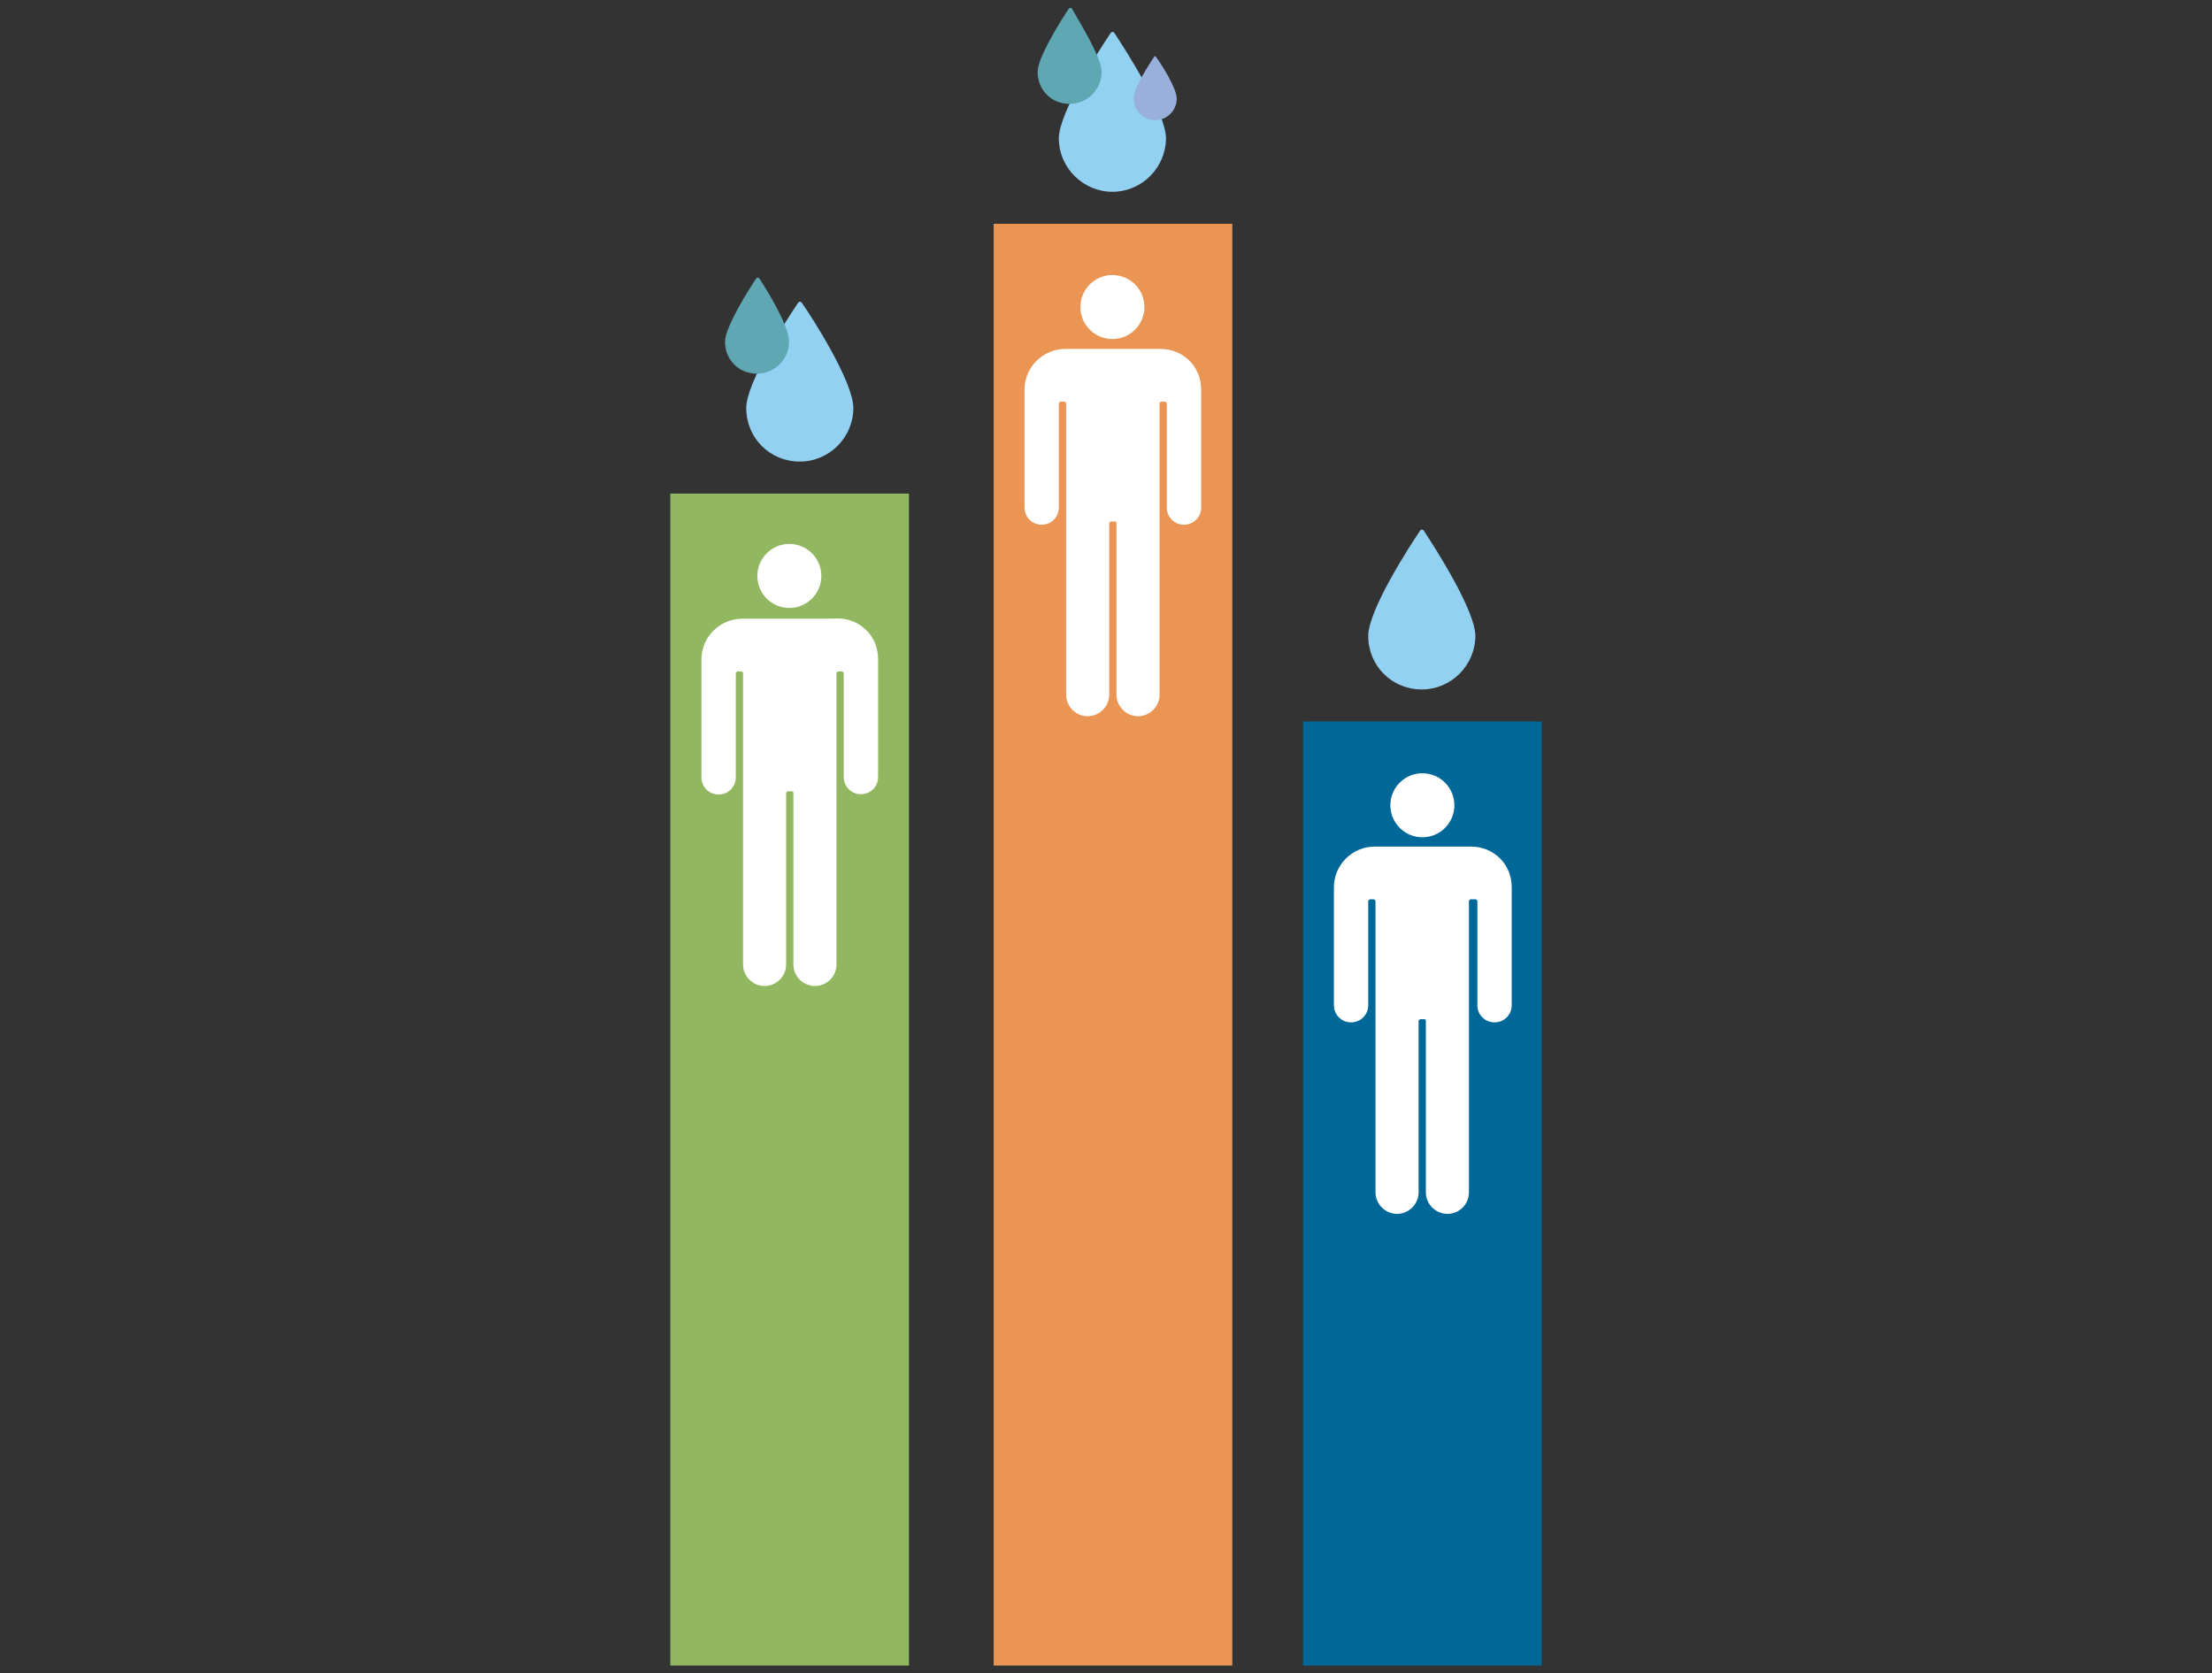
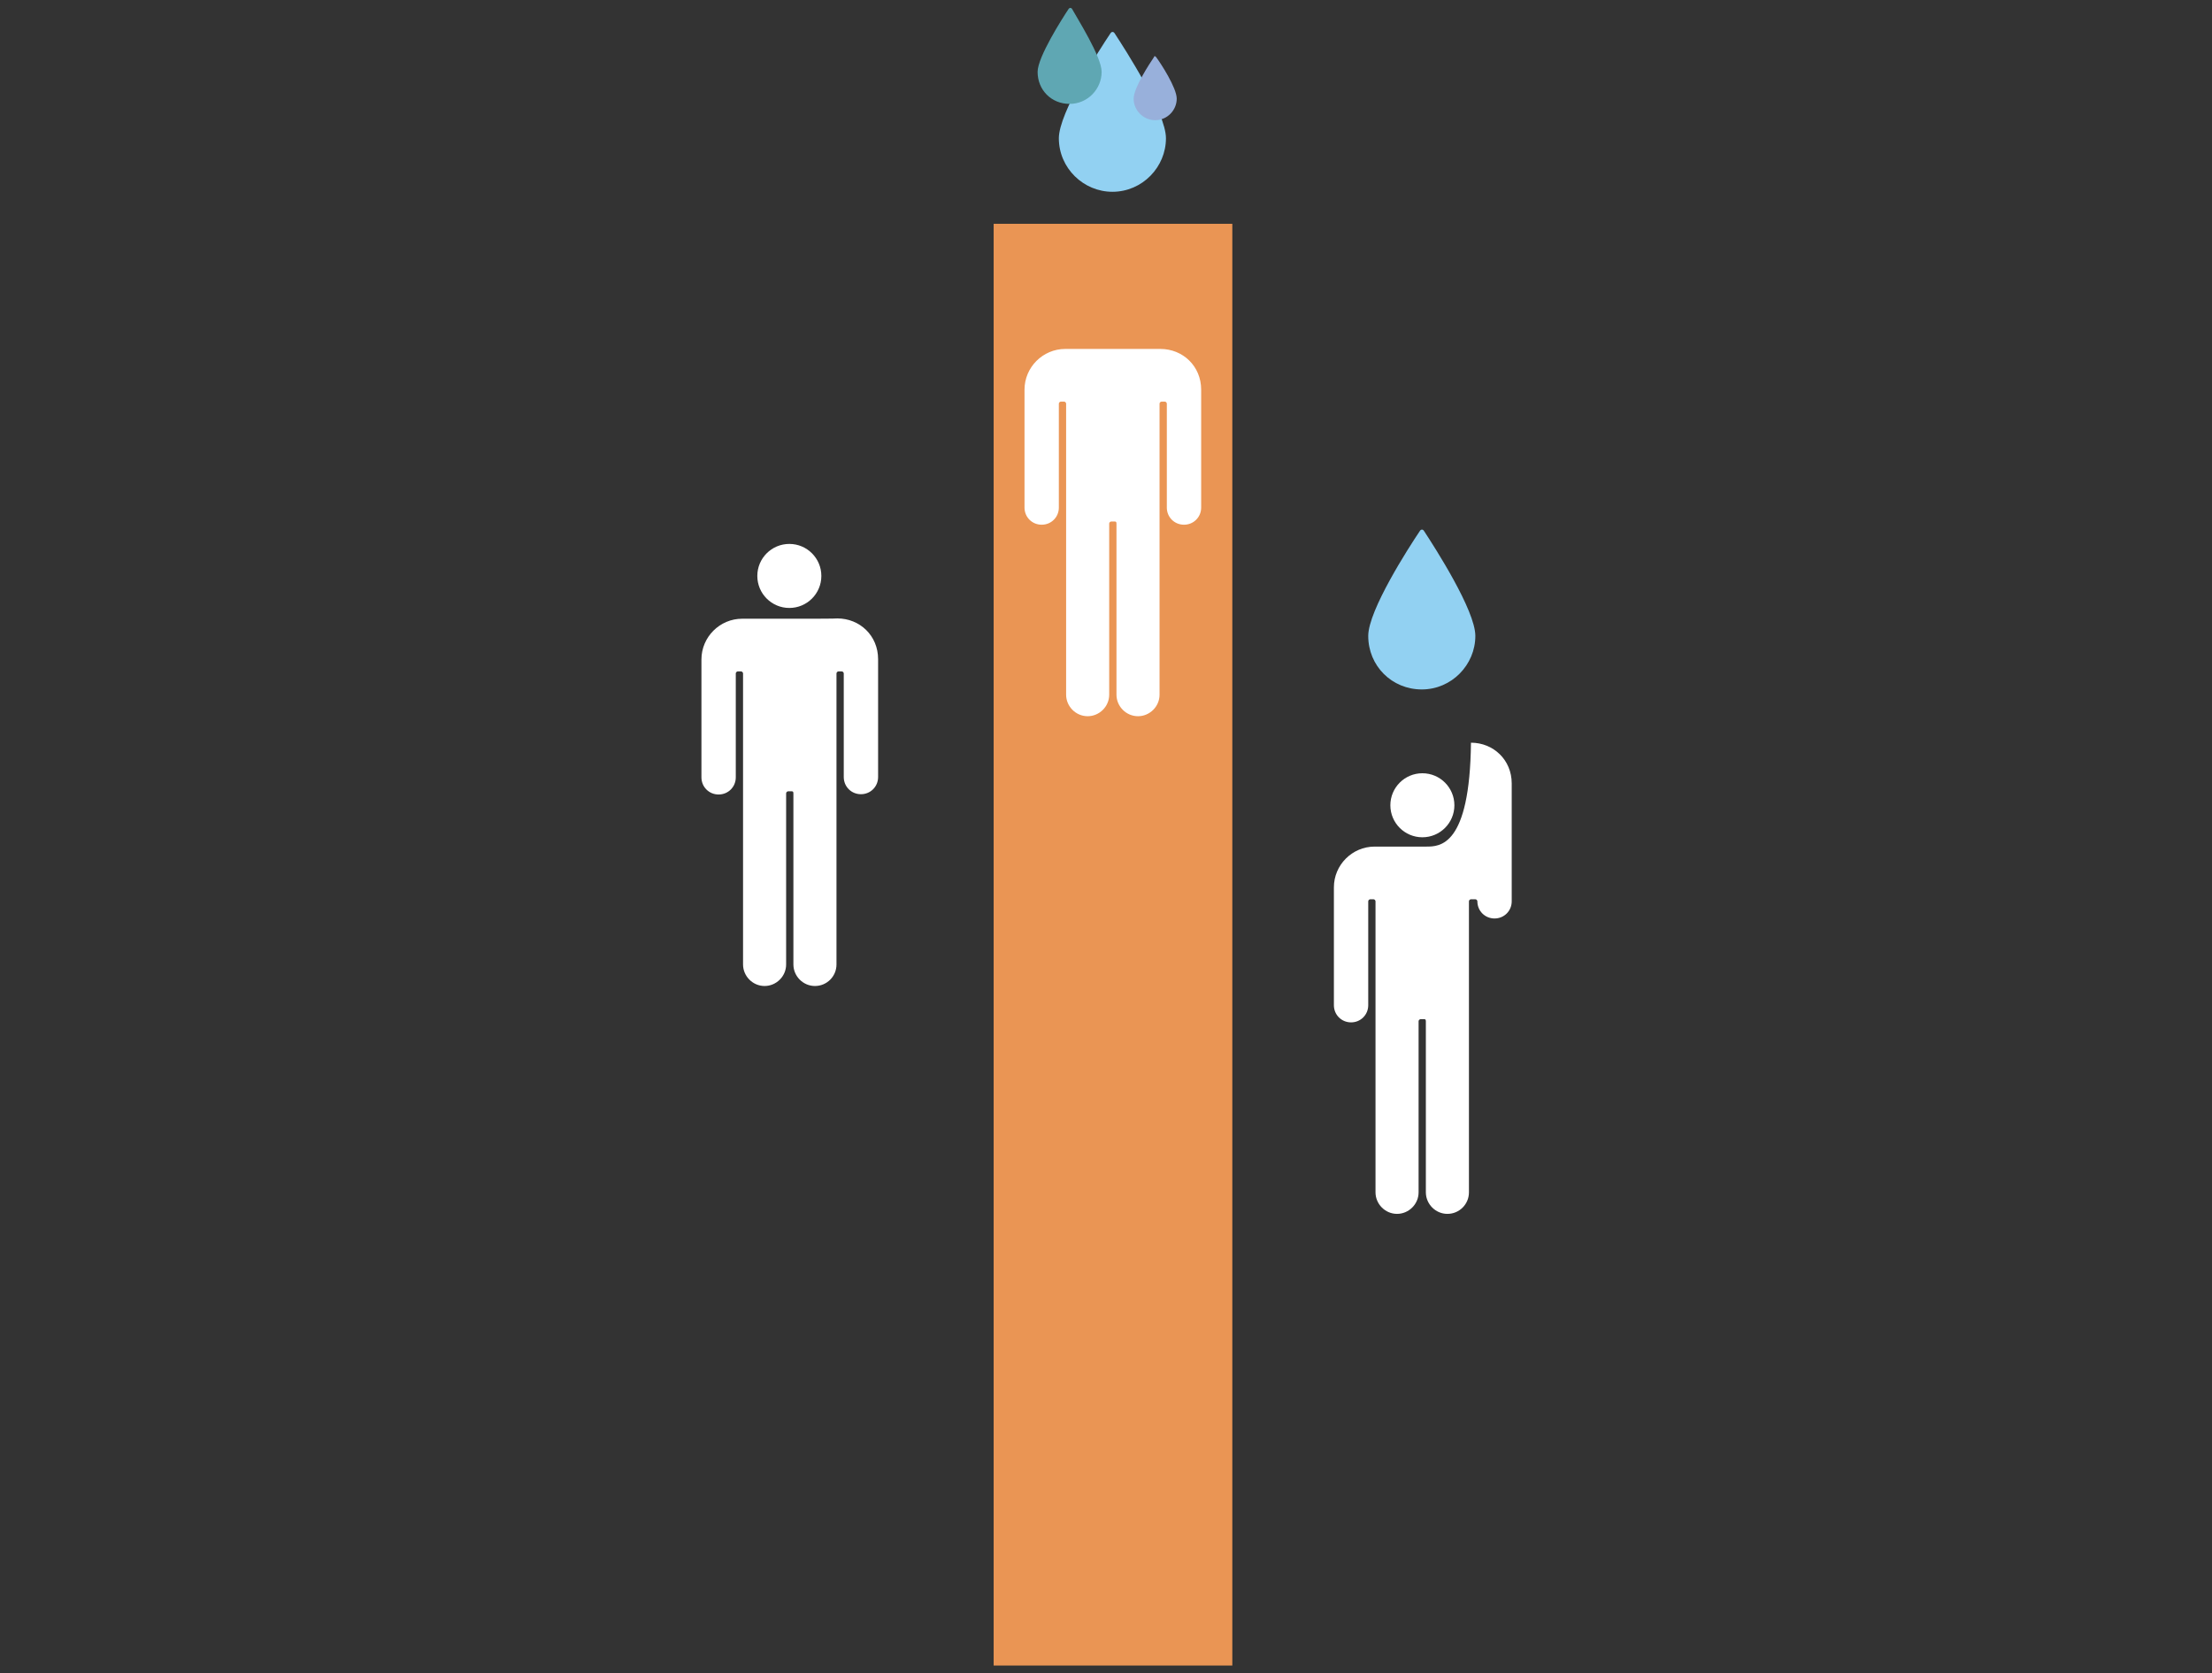
<svg xmlns="http://www.w3.org/2000/svg" version="1.1" id="Layer_1" x="0px" y="0px" viewBox="0 0 760 575" style="enable-background:new 0 0 760 575;" height="575" width="760" xml:space="preserve">
  <rect x="0" y="0" width="760" height="575" fill="#333333" stroke="none" />
  <style type="text/css">
	.st0{fill:#EA9554;}
	.st1{fill:#FFFFFF;}
	.st2{fill:#92B761;}
	.st3{fill:#006899;}
	.st4{fill:#92D1F2;}
	.st5{fill:#5FA7B3;}
	.st6{fill:#98B0DB;}
</style>
  <g>
    <rect x="341.4" y="76.9" class="st0" width="82" height="495.4" />
    <g>
      <path class="st1" d="M383.7,119.9H366c-7.7,0-14,6.3-14,14c0,0.4,0,40.5,0,40.5c0,3.3,2.6,5.9,5.9,5.9c3.3,0,5.9-2.6,5.9-5.9    v-35.7c0-0.4,0.4-0.7,0.7-0.7h1.1c0.4,0,0.7,0.4,0.7,0.7v100c0,4,3.3,7.4,7.4,7.4c4,0,7.4-3.3,7.4-7.4v-58.8    c0-0.4,0.4-0.7,0.7-0.7h1.1c0.4,0,0.7,0,0.7,0.7v58.8c0,4,3.3,7.4,7.4,7.4c4,0,7.4-3.3,7.4-7.4v-100c0-0.4,0.4-0.7,0.7-0.7h1.1    c0.4,0,0.7,0.4,0.7,0.7v35.7c0,3.3,2.6,5.9,5.9,5.9s5.9-2.6,5.9-5.9c0,0,0-40.1,0-40.5c0-8.1-6.3-14-14-14    C398.8,119.9,388.5,119.9,383.7,119.9z" />
-       <ellipse class="st1" cx="382.2" cy="105.5" rx="11" ry="11" />
    </g>
-     <rect x="230.3" y="169.6" class="st2" width="82" height="402.7" />
    <g>
      <path class="st1" d="M272.6,212.6H255c-7.7,0-14,6.3-14,14c0,0.4,0,40.5,0,40.5c0,3.3,2.6,5.9,5.9,5.9c3.3,0,5.9-2.6,5.9-5.9    v-35.7c0-0.4,0.4-0.7,0.7-0.7h1.1c0.4,0,0.7,0.4,0.7,0.7v100c0,4,3.3,7.4,7.4,7.4c4,0,7.4-3.3,7.4-7.4v-58.8    c0-0.4,0.4-0.7,0.7-0.7h1.1c0.4,0,0.7,0,0.7,0.7v58.8c0,4,3.3,7.4,7.4,7.4s7.4-3.3,7.4-7.4v-100c0-0.4,0.4-0.7,0.7-0.7h1.1    c0.4,0,0.7,0.4,0.7,0.7V267c0,3.3,2.6,5.9,5.9,5.9s5.9-2.6,5.9-5.9c0,0,0-40.1,0-40.5c0-8.1-6.3-14-14-14    C287.7,212.6,277.4,212.6,272.6,212.6z" />
      <ellipse class="st1" cx="271.2" cy="197.9" rx="11" ry="11" />
    </g>
-     <rect x="447.7" y="247.9" class="st3" width="82" height="324.4" />
    <g>
-       <path class="st1" d="M490,290.9h-17.7c-7.7,0-14,6.3-14,14c0,0.4,0,40.5,0,40.5c0,3.3,2.6,5.9,5.9,5.9c3.3,0,5.9-2.6,5.9-5.9    v-35.7c0-0.4,0.4-0.7,0.7-0.7h1.1c0.4,0,0.7,0.4,0.7,0.7v100c0,4,3.3,7.4,7.4,7.4c4,0,7.4-3.3,7.4-7.4v-58.8    c0-0.4,0.4-0.7,0.7-0.7h1.1c0.4,0,0.7,0,0.7,0.7v58.8c0,4,3.3,7.4,7.4,7.4s7.4-3.3,7.4-7.4v-100c0-0.4,0.4-0.7,0.7-0.7h1.5    c0.4,0,0.7,0.4,0.7,0.7v35.7c0,3.3,2.6,5.9,5.9,5.9c3.3,0,5.9-2.6,5.9-5.9c0,0,0-40.1,0-40.5c0-8.1-6.3-14-14-14    C505,290.9,494.7,290.9,490,290.9z" />
+       <path class="st1" d="M490,290.9h-17.7c-7.7,0-14,6.3-14,14c0,0.4,0,40.5,0,40.5c0,3.3,2.6,5.9,5.9,5.9c3.3,0,5.9-2.6,5.9-5.9    v-35.7c0-0.4,0.4-0.7,0.7-0.7h1.1c0.4,0,0.7,0.4,0.7,0.7v100c0,4,3.3,7.4,7.4,7.4c4,0,7.4-3.3,7.4-7.4v-58.8    c0-0.4,0.4-0.7,0.7-0.7h1.1c0.4,0,0.7,0,0.7,0.7v58.8c0,4,3.3,7.4,7.4,7.4s7.4-3.3,7.4-7.4v-100c0-0.4,0.4-0.7,0.7-0.7h1.5    c0.4,0,0.7,0.4,0.7,0.7c0,3.3,2.6,5.9,5.9,5.9c3.3,0,5.9-2.6,5.9-5.9c0,0,0-40.1,0-40.5c0-8.1-6.3-14-14-14    C505,290.9,494.7,290.9,490,290.9z" />
      <ellipse class="st1" cx="488.7" cy="276.7" rx="11" ry="11" />
    </g>
    <g>
-       <path class="st4" d="M293.2,140.2c0,9.9-8.1,18.4-18.4,18.4c-10.3,0-18.4-8.1-18.4-18.4c0-8.8,14-30.5,17.7-36    c0.4-0.7,1.1-0.7,1.5,0C279.2,109.3,293.2,131.3,293.2,140.2z" />
-       <path class="st5" d="M271.1,117.4c0,5.9-4.8,11-11,11c-6.3,0-11-4.8-11-11c0-5.1,8.5-18.4,10.7-21.7c0.4-0.4,0.7-0.4,1.1,0    C263.1,99,271.1,111.8,271.1,117.4z" />
-     </g>
+       </g>
    <g>
      <path class="st4" d="M400.6,47.5c0,9.9-8.1,18.4-18.4,18.4c-9.9,0-18.4-8.1-18.4-18.4c0-8.8,14-30.5,17.7-36    c0.4-0.7,1.1-0.7,1.5,0C386.6,17,400.6,38.7,400.6,47.5z" />
      <path class="st5" d="M378.5,24.7c0,5.9-4.8,11-11,11c-6.3,0-11-4.8-11-11c0-5.1,8.5-18.4,10.7-21.7c0.4-0.4,0.7-0.4,1.1,0    C370.1,6.3,378.5,19.5,378.5,24.7z" />
      <path class="st6" d="M404.3,33.9c0,4-3.3,7.4-7.4,7.4c-4,0-7.4-3.3-7.4-7.4c0-3.7,5.5-12.1,7-14.3c0-0.4,0.4-0.4,0.7,0    C398.8,21.7,404.3,30.2,404.3,33.9z" />
    </g>
    <g>
      <path class="st4" d="M506.9,218.5c0,9.9-8.1,18.4-18.4,18.4s-18.4-8.1-18.4-18.4c0-8.8,14-30.5,17.7-36c0.4-0.7,1.1-0.7,1.5,0    C492.9,188,506.9,209.7,506.9,218.5z" />
    </g>
  </g>
</svg>